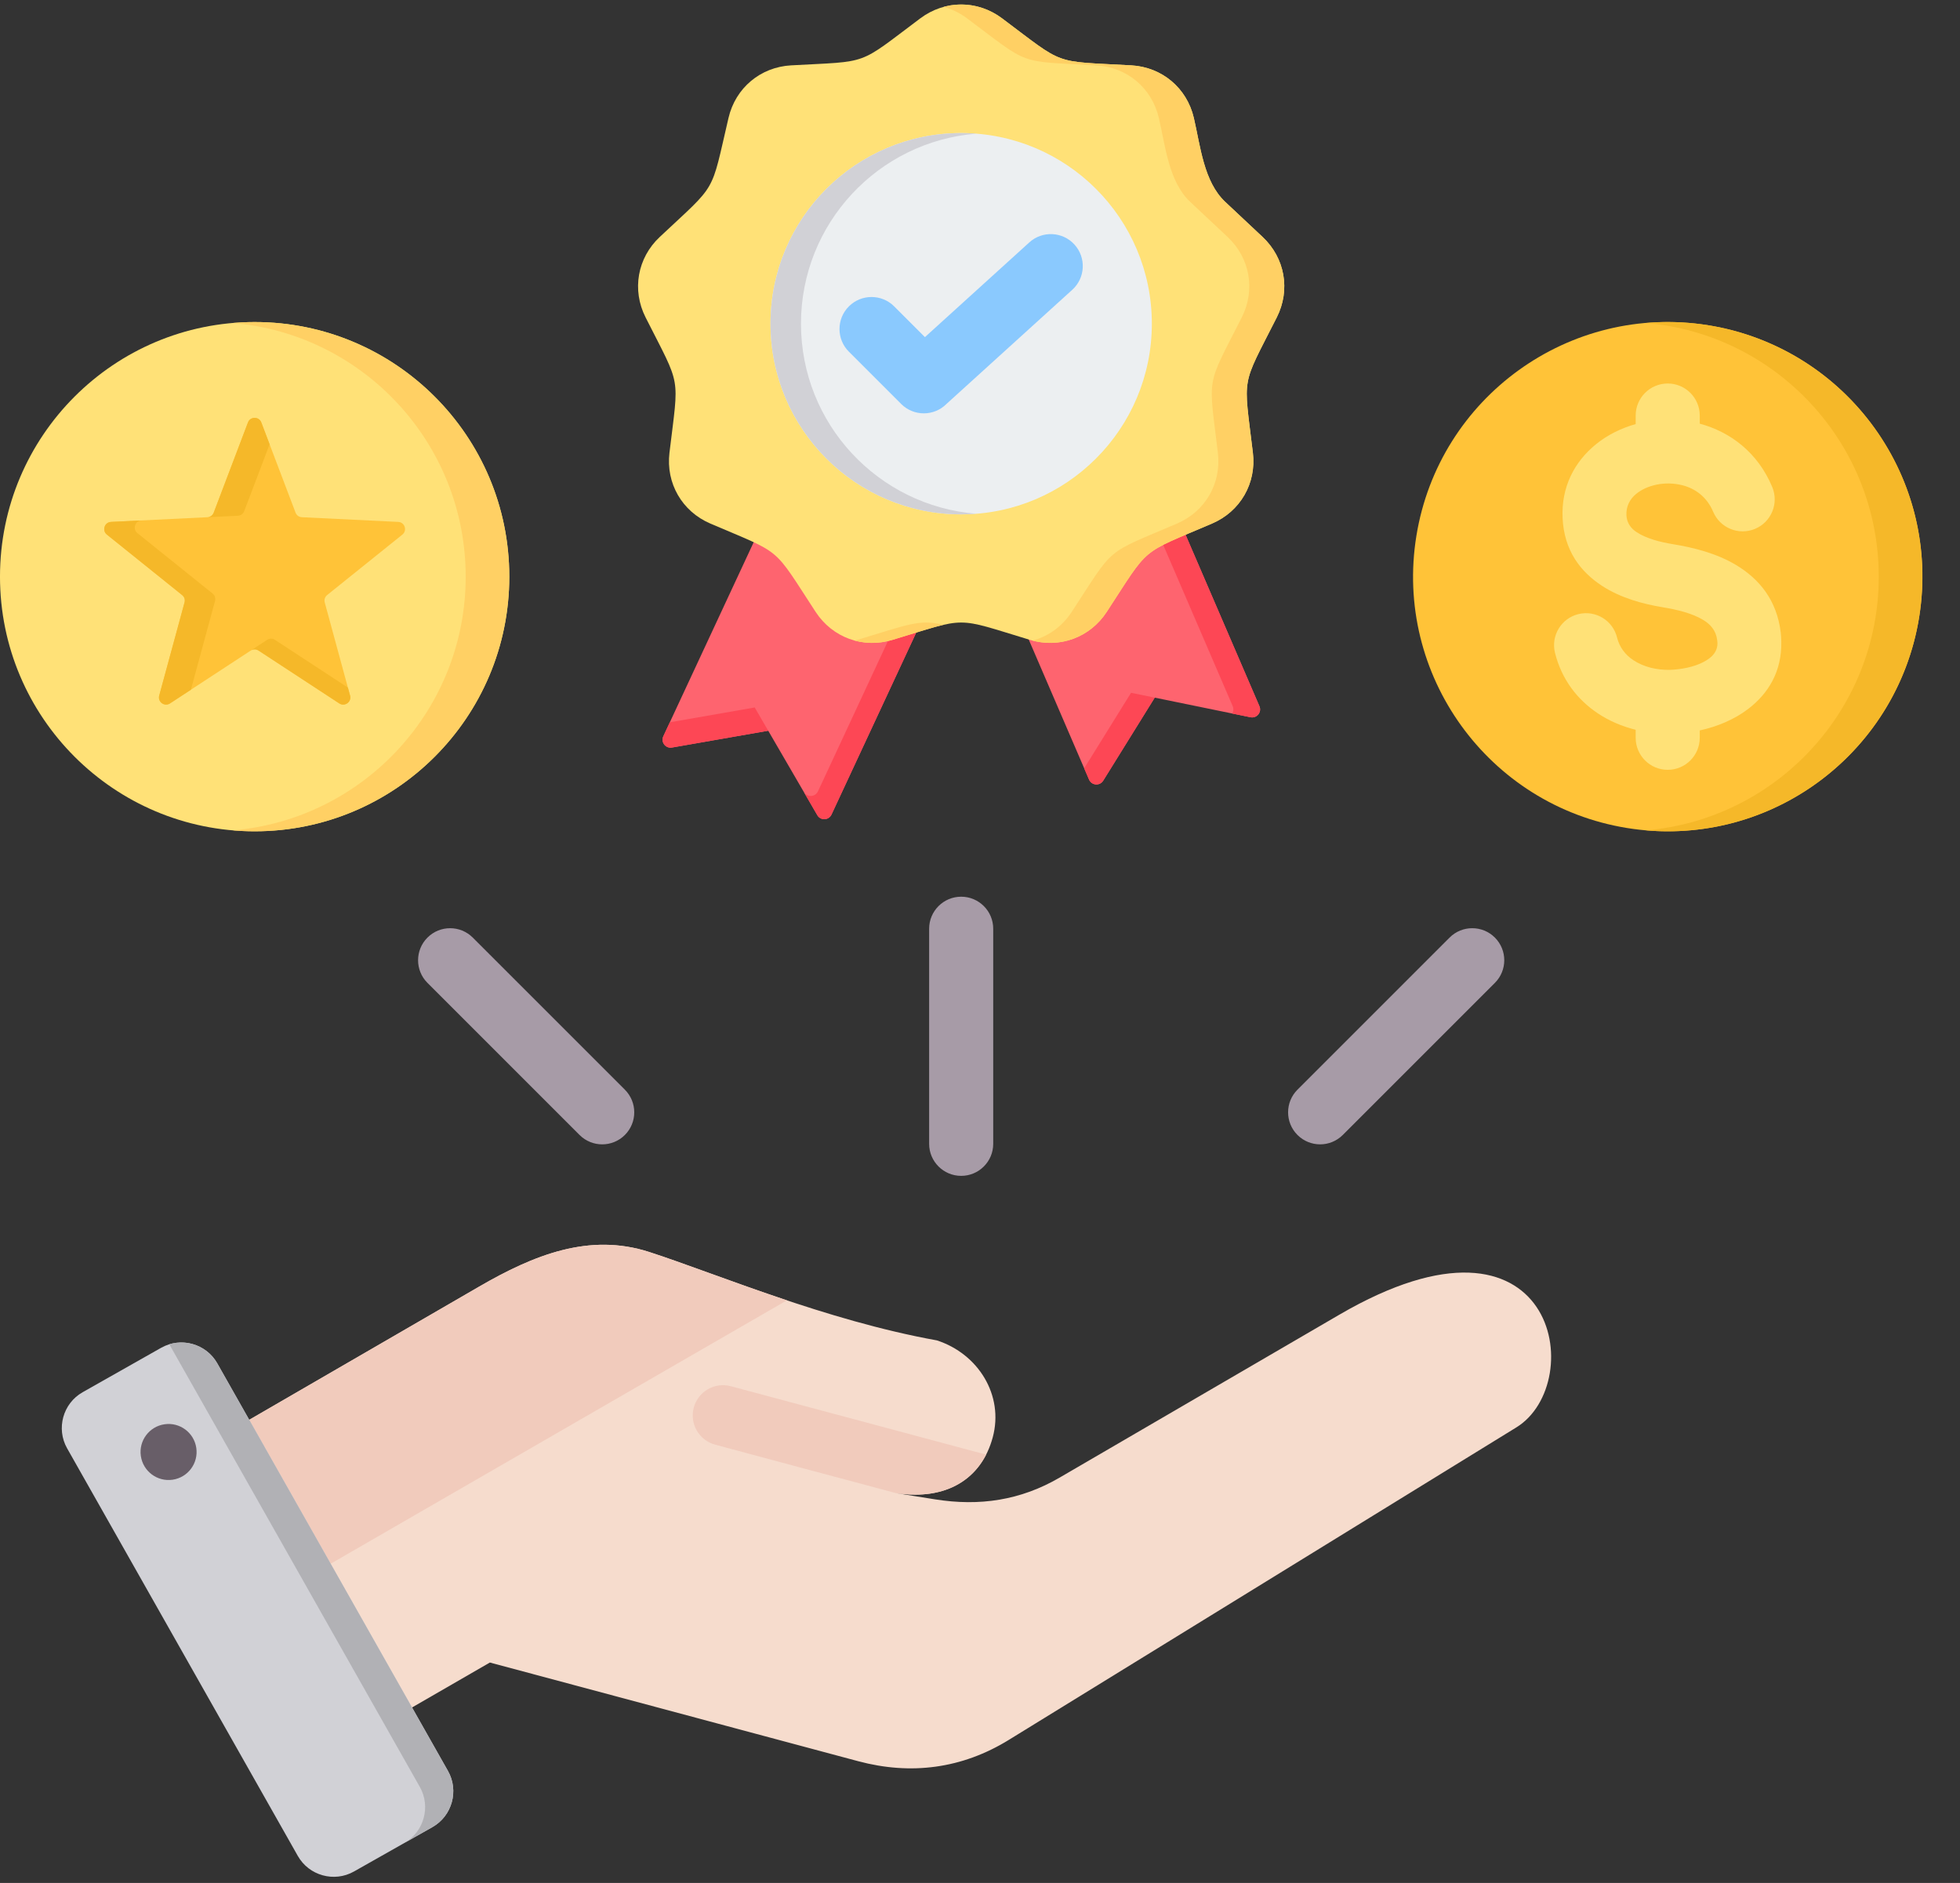
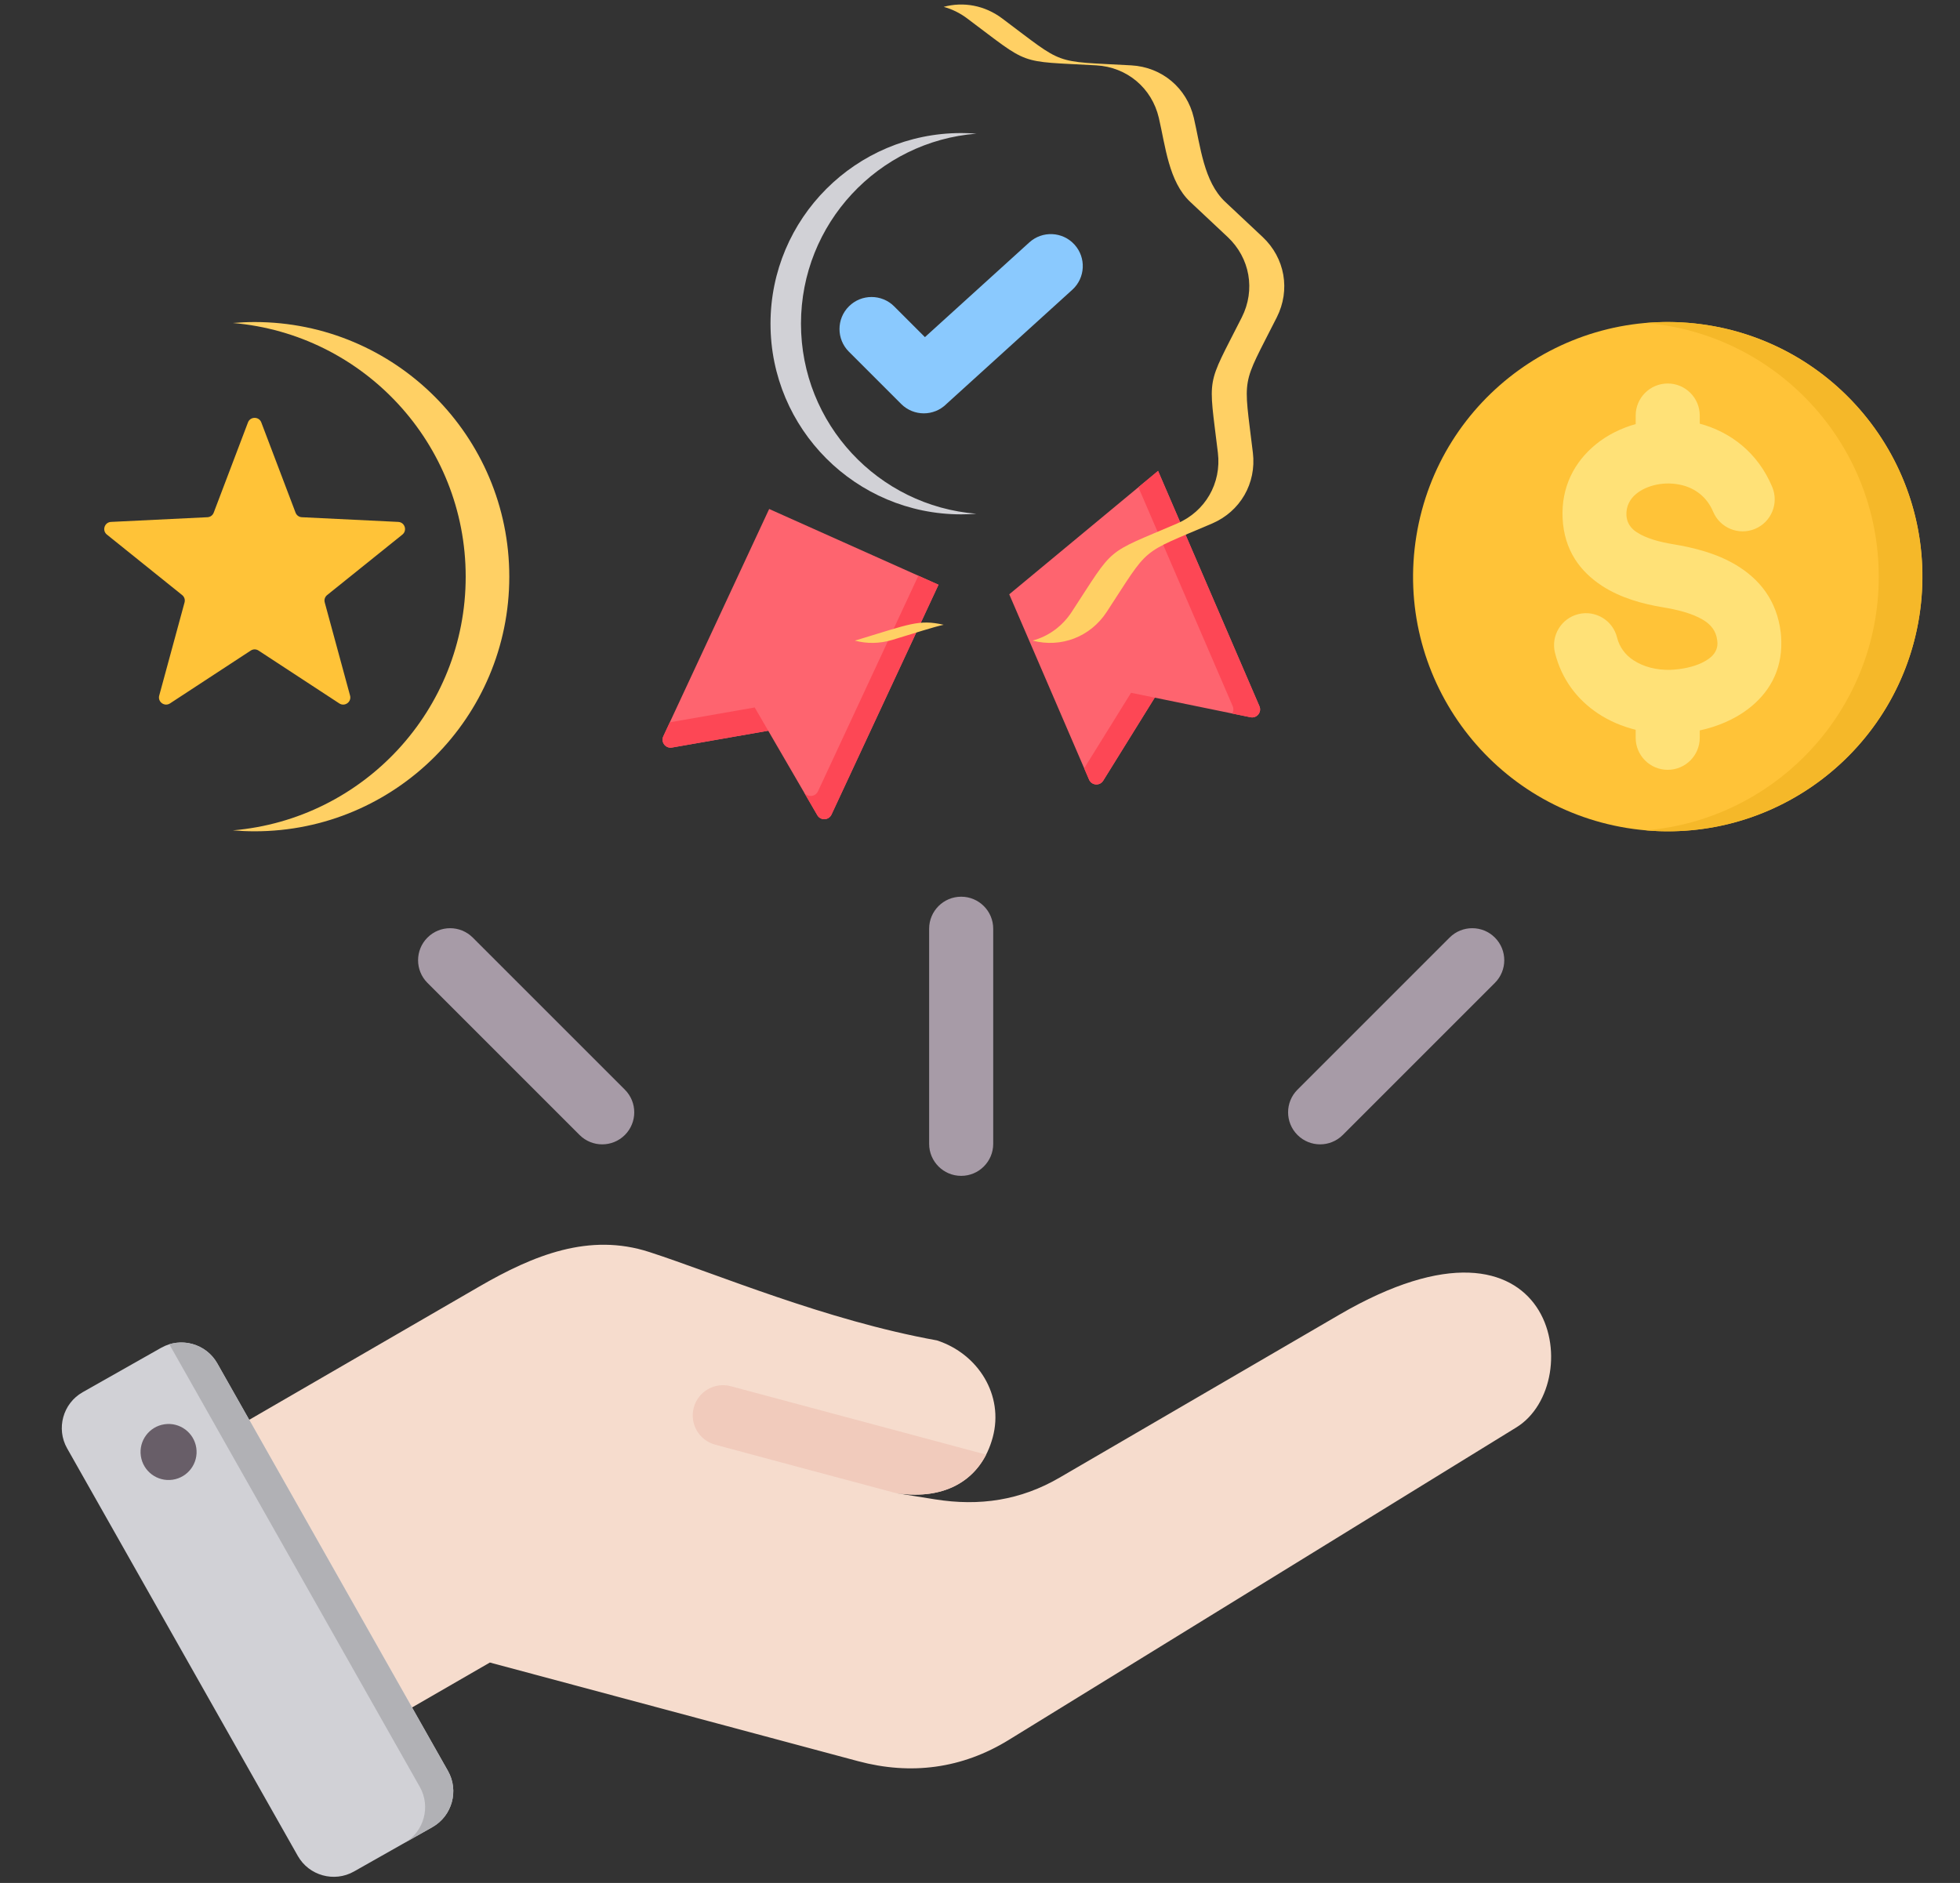
<svg xmlns="http://www.w3.org/2000/svg" height="470.2" preserveAspectRatio="xMidYMid meet" version="1.0" viewBox="16.0 21.1 489.4 470.2" width="489.4" zoomAndPan="magnify">
  <rect x="16.0" y="21.1" width="489.4" height="470.2" fill="#333333" stroke="none" />
  <g clip-rule="evenodd" fill-rule="evenodd">
    <g>
      <g>
        <path d="M63.006,384.471l72.64-42.085c13.633-7.898,27.495-13.499,42.48-8.638 c16.706,5.418,43.988,17.052,71.809,22.07c10.327,3.348,16.765,13.688,13.956,24.173c-2.81,10.486-11.671,15.893-24.173,13.959 l9.725,1.557c11.145,1.782,21.38,0.257,31.134-5.423l69.84-40.678c54.288-31.618,62.262,17.024,44.212,28.137l-126.743,78.043 c-11.657,7.176-24.412,8.851-37.635,5.307l-91.93-24.633l-34.045,19.656c-6.546,3.779-14.967,1.523-18.746-5.023L58,403.208 C54.225,396.668,56.472,388.257,63.006,384.471z" fill="#f6dccd" />
      </g>
      <g>
        <path d="M262.234,384.341c-3.882,7.587-11.881,11.254-22.516,9.609c-15.059-3.982-30.1-8.065-45.146-12.096 c-4.03-1.08-6.422-5.223-5.342-9.252c1.08-4.03,5.222-6.422,9.252-5.342L262.234,384.341z" fill="#f1cbbc" />
      </g>
      <g>
-         <path d="M63.006,384.471l72.641-42.085c13.633-7.898,27.495-13.499,42.48-8.638 c8.938,2.898,20.904,7.576,34.359,12.068L71.77,427.059L58,403.208C54.224,396.668,56.472,388.257,63.006,384.471z" fill="#f1cbbc" />
-       </g>
+         </g>
      <g>
        <path d="M70.249,361.55l57.61,101.792c2.786,4.922,1.038,11.228-3.884,14.014l-19.596,11.09 c-4.922,2.786-11.228,1.038-14.013-3.884L32.756,382.77c-2.785-4.922-1.038-11.228,3.884-14.014l19.596-11.09 C61.157,354.881,67.463,356.628,70.249,361.55z" fill="#d1d1d6" />
      </g>
      <g>
        <path d="M100.549,431.488l10.196,18.017l10.083,17.816c2.78,4.912,1.045,11.202-3.854,13.996l7-3.961 c4.922-2.786,6.67-9.092,3.884-14.014l-10.117-17.877l-20.315-35.895l-20.338-35.936l-6.839-12.085 c-2.413-4.264-7.468-6.145-11.976-4.761l11.841,20.923l20.315,35.895l10.117,17.877L100.549,431.488z" fill="#b1b1b5" />
      </g>
      <g>
        <path d="M57.08,376.762c-3.823,0.559-6.47,4.111-5.911,7.935c0.559,3.823,4.111,6.47,7.935,5.911 c3.823-0.559,6.469-4.112,5.91-7.935C64.455,378.849,60.903,376.203,57.08,376.762z" fill="#685e68" />
      </g>
    </g>
    <g>
      <path d="M122.735,266.543c-3.124-3.124-3.124-8.189,0-11.312c3.124-3.124,8.189-3.124,11.312,0l37.979,37.979 c3.124,3.124,3.124,8.189,0,11.312c-3.124,3.124-8.189,3.124-11.313,0L122.735,266.543L122.735,266.543z M377.952,255.23 c3.124-3.124,8.189-3.124,11.312,0c3.124,3.124,3.124,8.189,0,11.312l-37.979,37.979c-3.124,3.124-8.189,3.124-11.312,0 c-3.124-3.124-3.124-8.189,0-11.312L377.952,255.23L377.952,255.23z M248,253.021c0-4.418,3.582-8,8-8c4.418,0,8,3.582,8,8v53.71 c0,4.418-3.582,8-8,8c-4.418,0-8-3.582-8-8V253.021z" fill="#a79ba7" />
    </g>
    <g>
      <g>
-         <circle cx="79.583" cy="165.103" fill="#ffe177" r="63.585" />
-       </g>
+         </g>
      <g>
        <path d="M79.582,101.518c35.117,0,63.585,28.468,63.585,63.585s-28.468,63.585-63.585,63.585 c-1.834,0-3.649-0.082-5.443-0.234c32.568-2.762,58.141-30.067,58.141-63.35s-25.573-60.588-58.141-63.35 C75.934,101.601,77.748,101.518,79.582,101.518z" fill="#ffd064" />
      </g>
      <g>
        <path d="M77.917,126.588l-8.551,22.522c-0.257,0.677-0.855,1.112-1.579,1.147l-24.062,1.173 c-1.636,0.079-2.306,2.141-1.029,3.168l18.778,15.093c0.564,0.454,0.793,1.157,0.603,1.855l-6.32,23.247 c-0.43,1.581,1.323,2.855,2.695,1.958l20.156-13.194c0.606-0.396,1.346-0.396,1.951,0l20.156,13.194 c1.371,0.898,3.124-0.376,2.694-1.958l-6.32-23.247c-0.19-0.699,0.039-1.402,0.603-1.856l18.778-15.092 c1.277-1.026,0.607-3.088-1.029-3.168l-24.063-1.173c-0.723-0.035-1.322-0.47-1.579-1.147l-8.551-22.522 C80.67,125.065,78.495,125.065,77.917,126.588z" fill="#ffc338" />
      </g>
      <g>
-         <path d="M51.33,151.06l-7.606,0.37c-1.636,0.08-2.306,2.142-1.029,3.168l18.778,15.093 c0.564,0.454,0.793,1.157,0.603,1.855l-6.32,23.247c-0.43,1.581,1.323,2.855,2.695,1.958l5.216-3.414l6.025-22.162 c0.19-0.699-0.039-1.402-0.603-1.856l-18.778-15.093C49.036,153.203,49.701,151.147,51.33,151.06L51.33,151.06z M77.917,126.588 l-8.551,22.523c-0.255,0.671-0.846,1.104-1.562,1.146l7.599-0.37c0.723-0.035,1.322-0.47,1.579-1.147l6.338-16.694l-2.072-5.457 C80.67,125.065,78.495,125.065,77.917,126.588L77.917,126.588z M78.607,183.557c0.605-0.396,1.345-0.396,1.951,0l20.156,13.195 c1.371,0.898,3.125-0.376,2.695-1.958l-0.541-1.989L84.65,180.878c-0.606-0.397-1.346-0.396-1.951,0L78.607,183.557z" fill="#f5b829" />
-       </g>
+         </g>
    </g>
    <g>
      <g>
        <path d="M305.163,138.693l-37.161,30.816l19.929,46.271c0.64,1.487,2.683,1.638,3.537,0.263l12.865-20.731 l23.901,4.895c1.587,0.325,2.879-1.263,2.238-2.751L305.163,138.693z" fill="#fe646f" />
      </g>
      <g>
        <path d="M305.163,138.693l-4.914,4.075l23.555,54.689c0.277,0.642,0.193,1.302-0.118,1.819l4.548,0.932 c1.587,0.325,2.879-1.263,2.238-2.751L305.163,138.693L305.163,138.693z M286.715,212.957l11.701-18.856l5.916,1.212 l-12.865,20.731c-0.853,1.375-2.897,1.223-3.537-0.263L286.715,212.957z" fill="#fd4755" />
      </g>
      <g>
        <path d="M250.34,167.119l-26.718,57.389c-0.683,1.467-2.73,1.56-3.543,0.161l-12.258-21.094l-24.034,4.2 c-1.596,0.278-2.842-1.346-2.158-2.815l26.426-56.76L250.34,167.119z" fill="#fe646f" />
      </g>
      <g>
        <path d="M250.34,167.12l-26.718,57.388c-0.683,1.467-2.73,1.56-3.543,0.161l-12.258-21.094l-24.034,4.2 c-1.596,0.278-2.842-1.346-2.158-2.815l1.625-3.489l21.192-3.703l12.258,21.094c0.813,1.399,2.86,1.307,3.543-0.161l25.062-53.831 L250.34,167.12z" fill="#fd4755" />
      </g>
      <g>
-         <path d="M266.193,25.672c15.976,11.959,12.353,10.64,32.279,11.749c7.653,0.426,13.869,5.641,15.618,13.105 c1.651,7.049,2.459,15.936,7.841,20.987l9.334,8.761c5.589,5.246,6.998,13.237,3.54,20.077 c-9.003,17.81-8.333,14.013-5.965,33.828c0.91,7.611-3.148,14.638-10.194,17.656c-18.345,7.857-15.391,5.378-26.314,22.08 c-4.195,6.415-11.82,9.19-19.158,6.973c-19.103-5.773-15.247-5.773-34.35,0c-7.337,2.217-14.962-0.558-19.157-6.973 c-10.923-16.702-7.969-14.223-26.314-22.08c-7.046-3.018-11.103-10.045-10.194-17.656c2.369-19.815,3.038-16.018-5.965-33.828 c-3.458-6.841-2.049-14.832,3.54-20.077c14.551-13.657,12.624-10.318,17.175-29.748c1.748-7.463,7.964-12.679,15.618-13.105 c19.925-1.108,16.302,0.21,32.279-11.749C251.943,21.079,260.057,21.079,266.193,25.672z" fill="#ffe177" />
-       </g>
+         </g>
      <g>
        <path d="M266.193,25.672c15.976,11.959,12.353,10.64,32.279,11.749c7.653,0.426,13.869,5.641,15.618,13.105 c1.651,7.049,2.459,15.936,7.841,20.987l9.334,8.761c5.589,5.246,6.998,13.237,3.54,20.077 c-9.003,17.81-8.333,14.013-5.965,33.828c0.91,7.611-3.147,14.638-10.193,17.656c-18.345,7.856-15.391,5.378-26.314,22.08 c-4.072,6.226-11.374,9.023-18.509,7.155c3.908-1.05,7.392-3.517,9.772-7.155c10.923-16.702,7.969-14.224,26.314-22.08 c7.046-3.018,11.103-10.045,10.193-17.656c-2.368-19.815-3.038-16.018,5.965-33.828c3.458-6.841,2.049-14.832-3.54-20.077 l-9.334-8.761c-5.382-5.051-6.19-13.939-7.841-20.987c-1.748-7.463-7.965-12.679-15.618-13.105 c-19.925-1.108-16.302,0.21-32.279-11.749c-1.804-1.35-3.78-2.303-5.825-2.86C256.543,21.477,261.861,22.43,266.193,25.672 L266.193,25.672z M251.631,177.116c-6.183-1.407-8.566-0.15-21.544,3.772c-0.216,0.065-0.432,0.126-0.649,0.183 c2.982,0.801,6.211,0.777,9.386-0.183C244.95,179.037,248.713,177.78,251.631,177.116z" fill="#ffd064" />
      </g>
      <g>
-         <circle cx="256" cy="101.935" fill="#eceff1" r="47.609" />
-       </g>
+         </g>
      <g>
        <path d="M256,54.326c1.281,0,2.549,0.052,3.804,0.151c-24.515,1.938-43.805,22.445-43.805,47.458 s19.29,45.519,43.805,47.458c-1.255,0.1-2.524,0.151-3.804,0.151c-26.294,0-47.609-21.315-47.609-47.609 S229.706,54.326,256,54.326z" fill="#d1d1d6" />
      </g>
      <g>
        <path d="M227.961,108.922c-3.124-3.124-3.124-8.189,0-11.312c3.124-3.124,8.189-3.124,11.312,0l7.676,7.676 l26.057-23.647c3.262-2.968,8.313-2.731,11.281,0.531c2.968,3.262,2.731,8.313-0.531,11.281l-31.384,28.481l-0.044,0.045 c-3.124,3.124-8.189,3.124-11.312,0L227.961,108.922z" fill="#8ac9fe" />
      </g>
    </g>
    <g>
      <g>
        <circle cx="432.417" cy="165.103" fill="#ffc338" r="63.585" transform="rotate(-80.781 432.42 165.096)" />
      </g>
      <g>
        <path d="M432.417,101.518c35.117,0,63.585,28.468,63.585,63.585s-28.468,63.585-63.585,63.585 c-1.834,0-3.648-0.082-5.443-0.234c32.568-2.762,58.141-30.067,58.141-63.35s-25.573-60.588-58.141-63.35 C428.769,101.601,430.583,101.518,432.417,101.518z" fill="#f5b829" />
      </g>
      <g>
        <path d="M458.511,142.694c1.708,4.073-0.208,8.76-4.281,10.469c-4.073,1.708-8.76-0.208-10.469-4.281 c-1.543-3.674-4.468-5.794-7.68-6.608c-2.126-0.539-4.341-0.574-6.393-0.161c-1.958,0.394-3.746,1.18-5.128,2.303 c-1.566,1.273-2.561,3.101-2.451,5.356c0.094,1.945,1.139,3.299,2.596,4.25c2.386,1.557,5.787,2.441,9.051,2.976 c5.219,0.857,10.933,2.298,15.774,5.22c5.773,3.485,10.128,8.739,11.111,16.831c0.072,0.59,0.117,1.332,0.138,2.21 c0.178,7.481-3.221,13.045-8.33,16.921c-3.484,2.644-7.739,4.386-12.032,5.321v1.835c0,4.418-3.582,8-8,8c-4.418,0-8-3.582-8-8 v-1.999c-3.375-0.833-6.583-2.194-9.42-4.084c-5.13-3.417-9.062-8.464-10.727-15.142c-1.053-4.28,1.564-8.603,5.844-9.656 s8.603,1.564,9.656,5.844c0.614,2.465,2.097,4.348,4.04,5.642c2.557,1.703,5.869,2.514,9.251,2.433 c0.53-0.012,1.231-0.071,2.099-0.176c2.886-0.35,5.723-1.232,7.665-2.706c1.234-0.936,2.056-2.216,2.017-3.859 c-0.001-0.07-0.027-0.303-0.076-0.71c-0.283-2.329-1.654-3.913-3.485-5.018c-2.763-1.668-6.531-2.574-10.086-3.157 c-5.071-0.833-10.598-2.363-15.176-5.351c-5.505-3.594-9.46-8.92-9.846-16.875c-0.381-7.854,2.997-14.149,8.326-18.481 c2.847-2.315,6.26-4.019,9.92-5.039v-2.134c0-4.418,3.582-8,8-8c4.418,0,8,3.582,8,8v2.027 C448.008,128.948,454.873,134.028,458.511,142.694z" fill="#ffe177" />
      </g>
    </g>
  </g>
</svg>